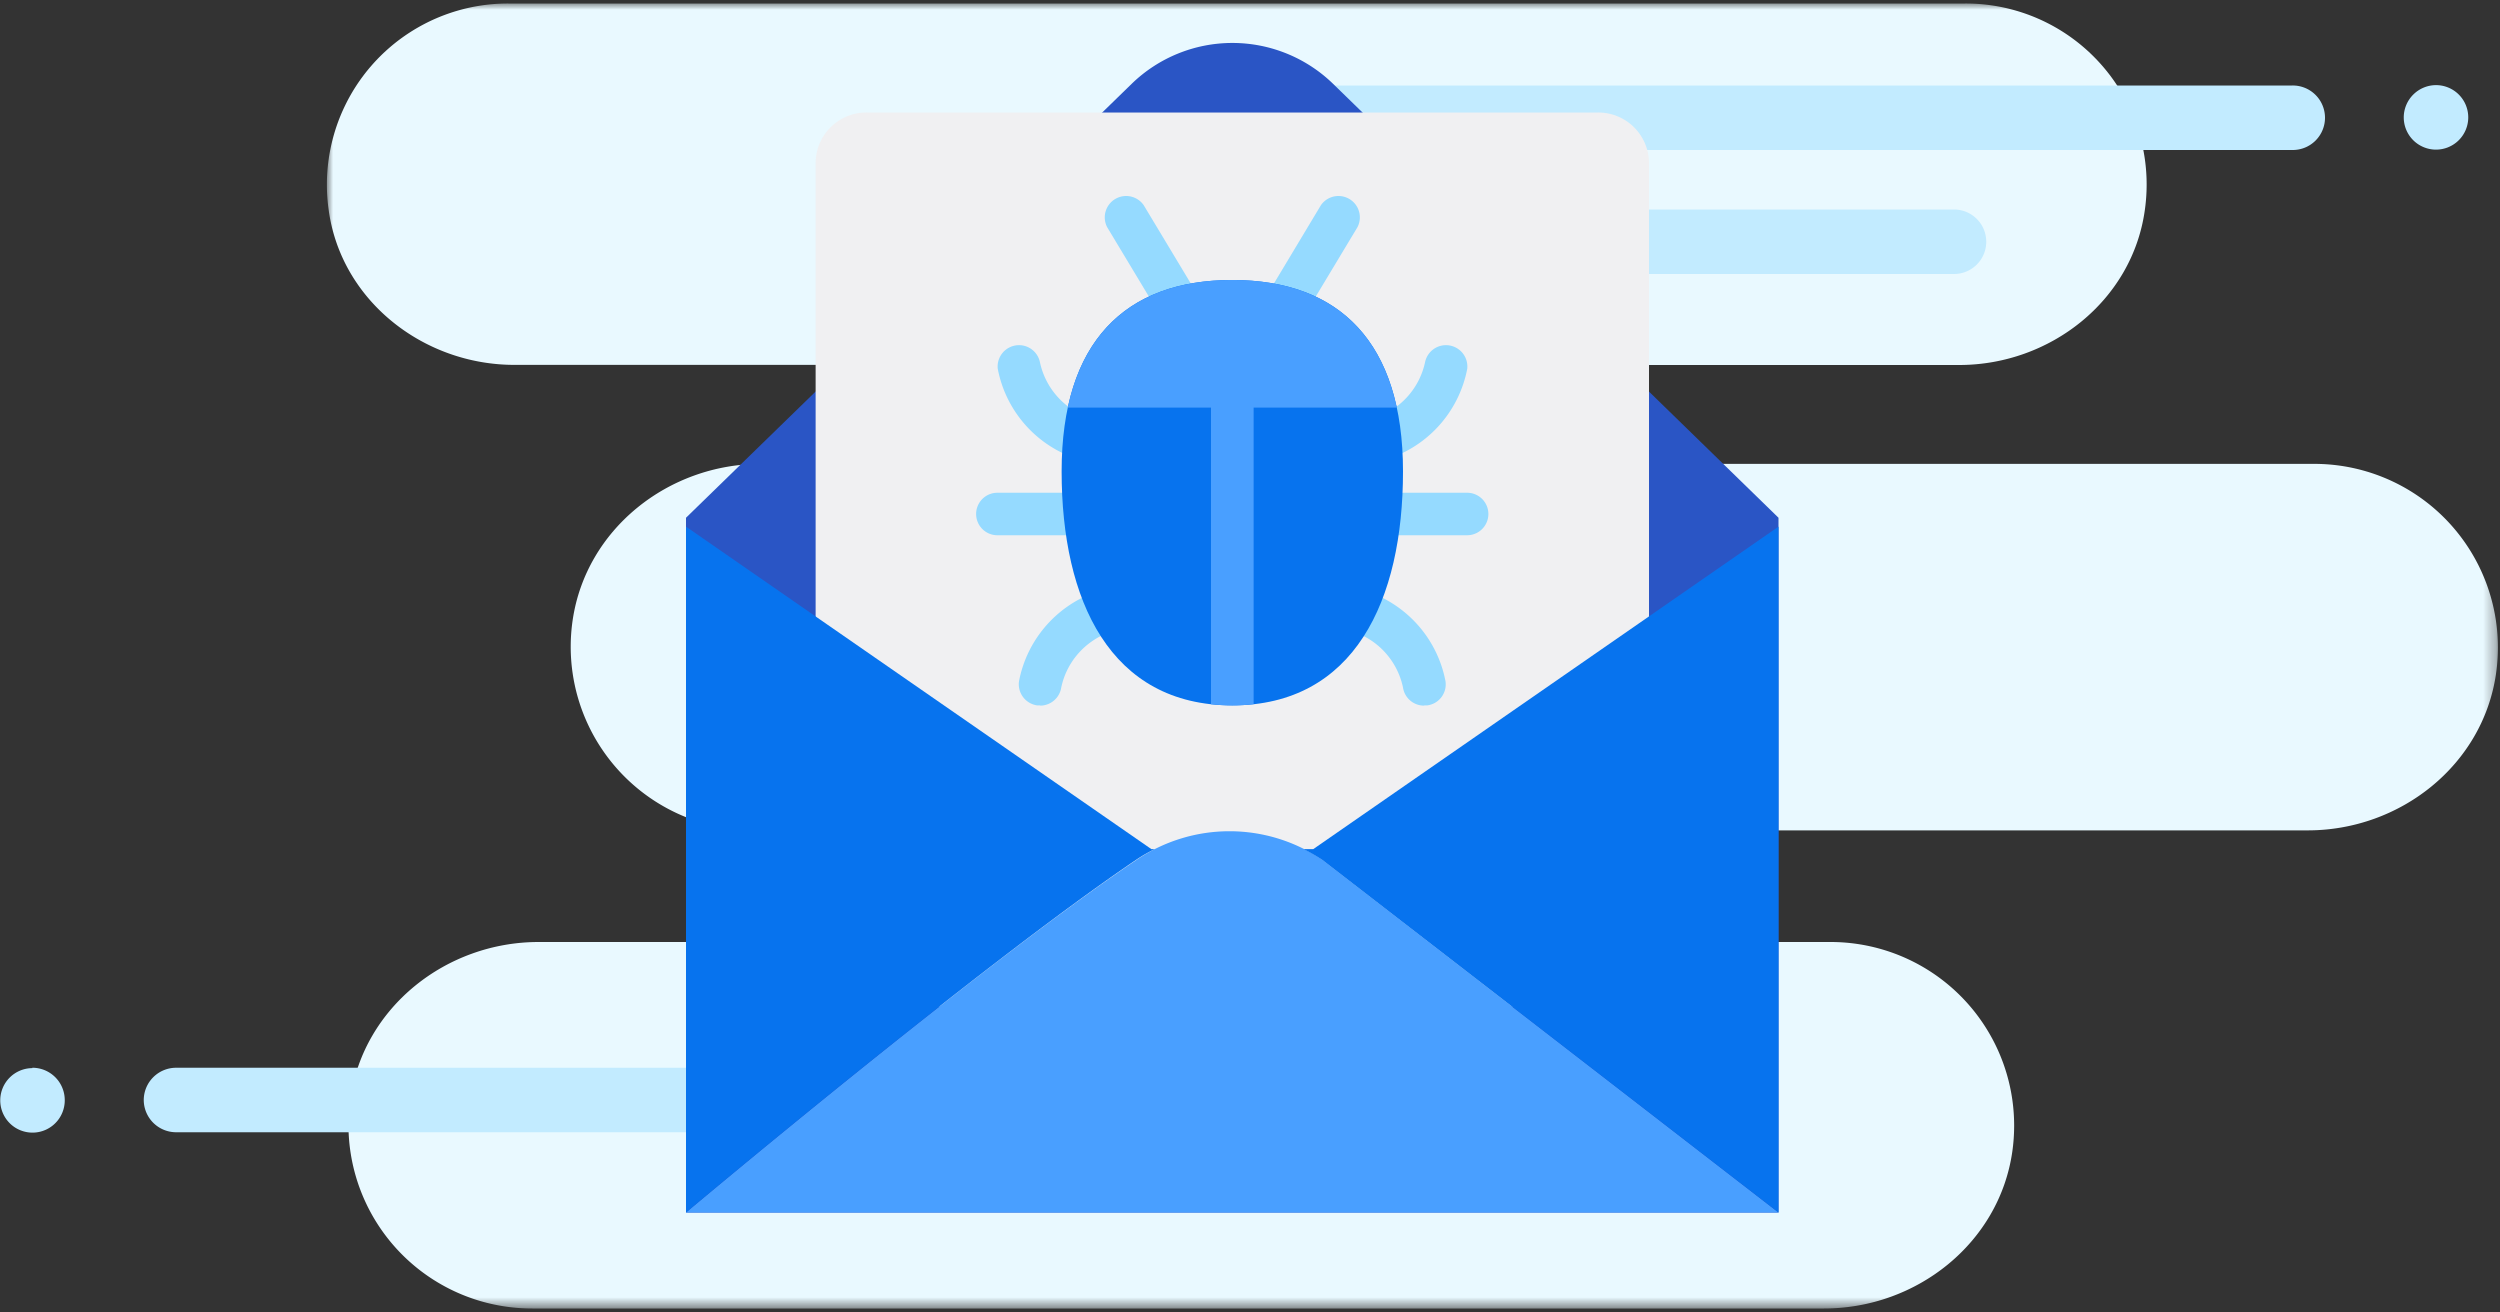
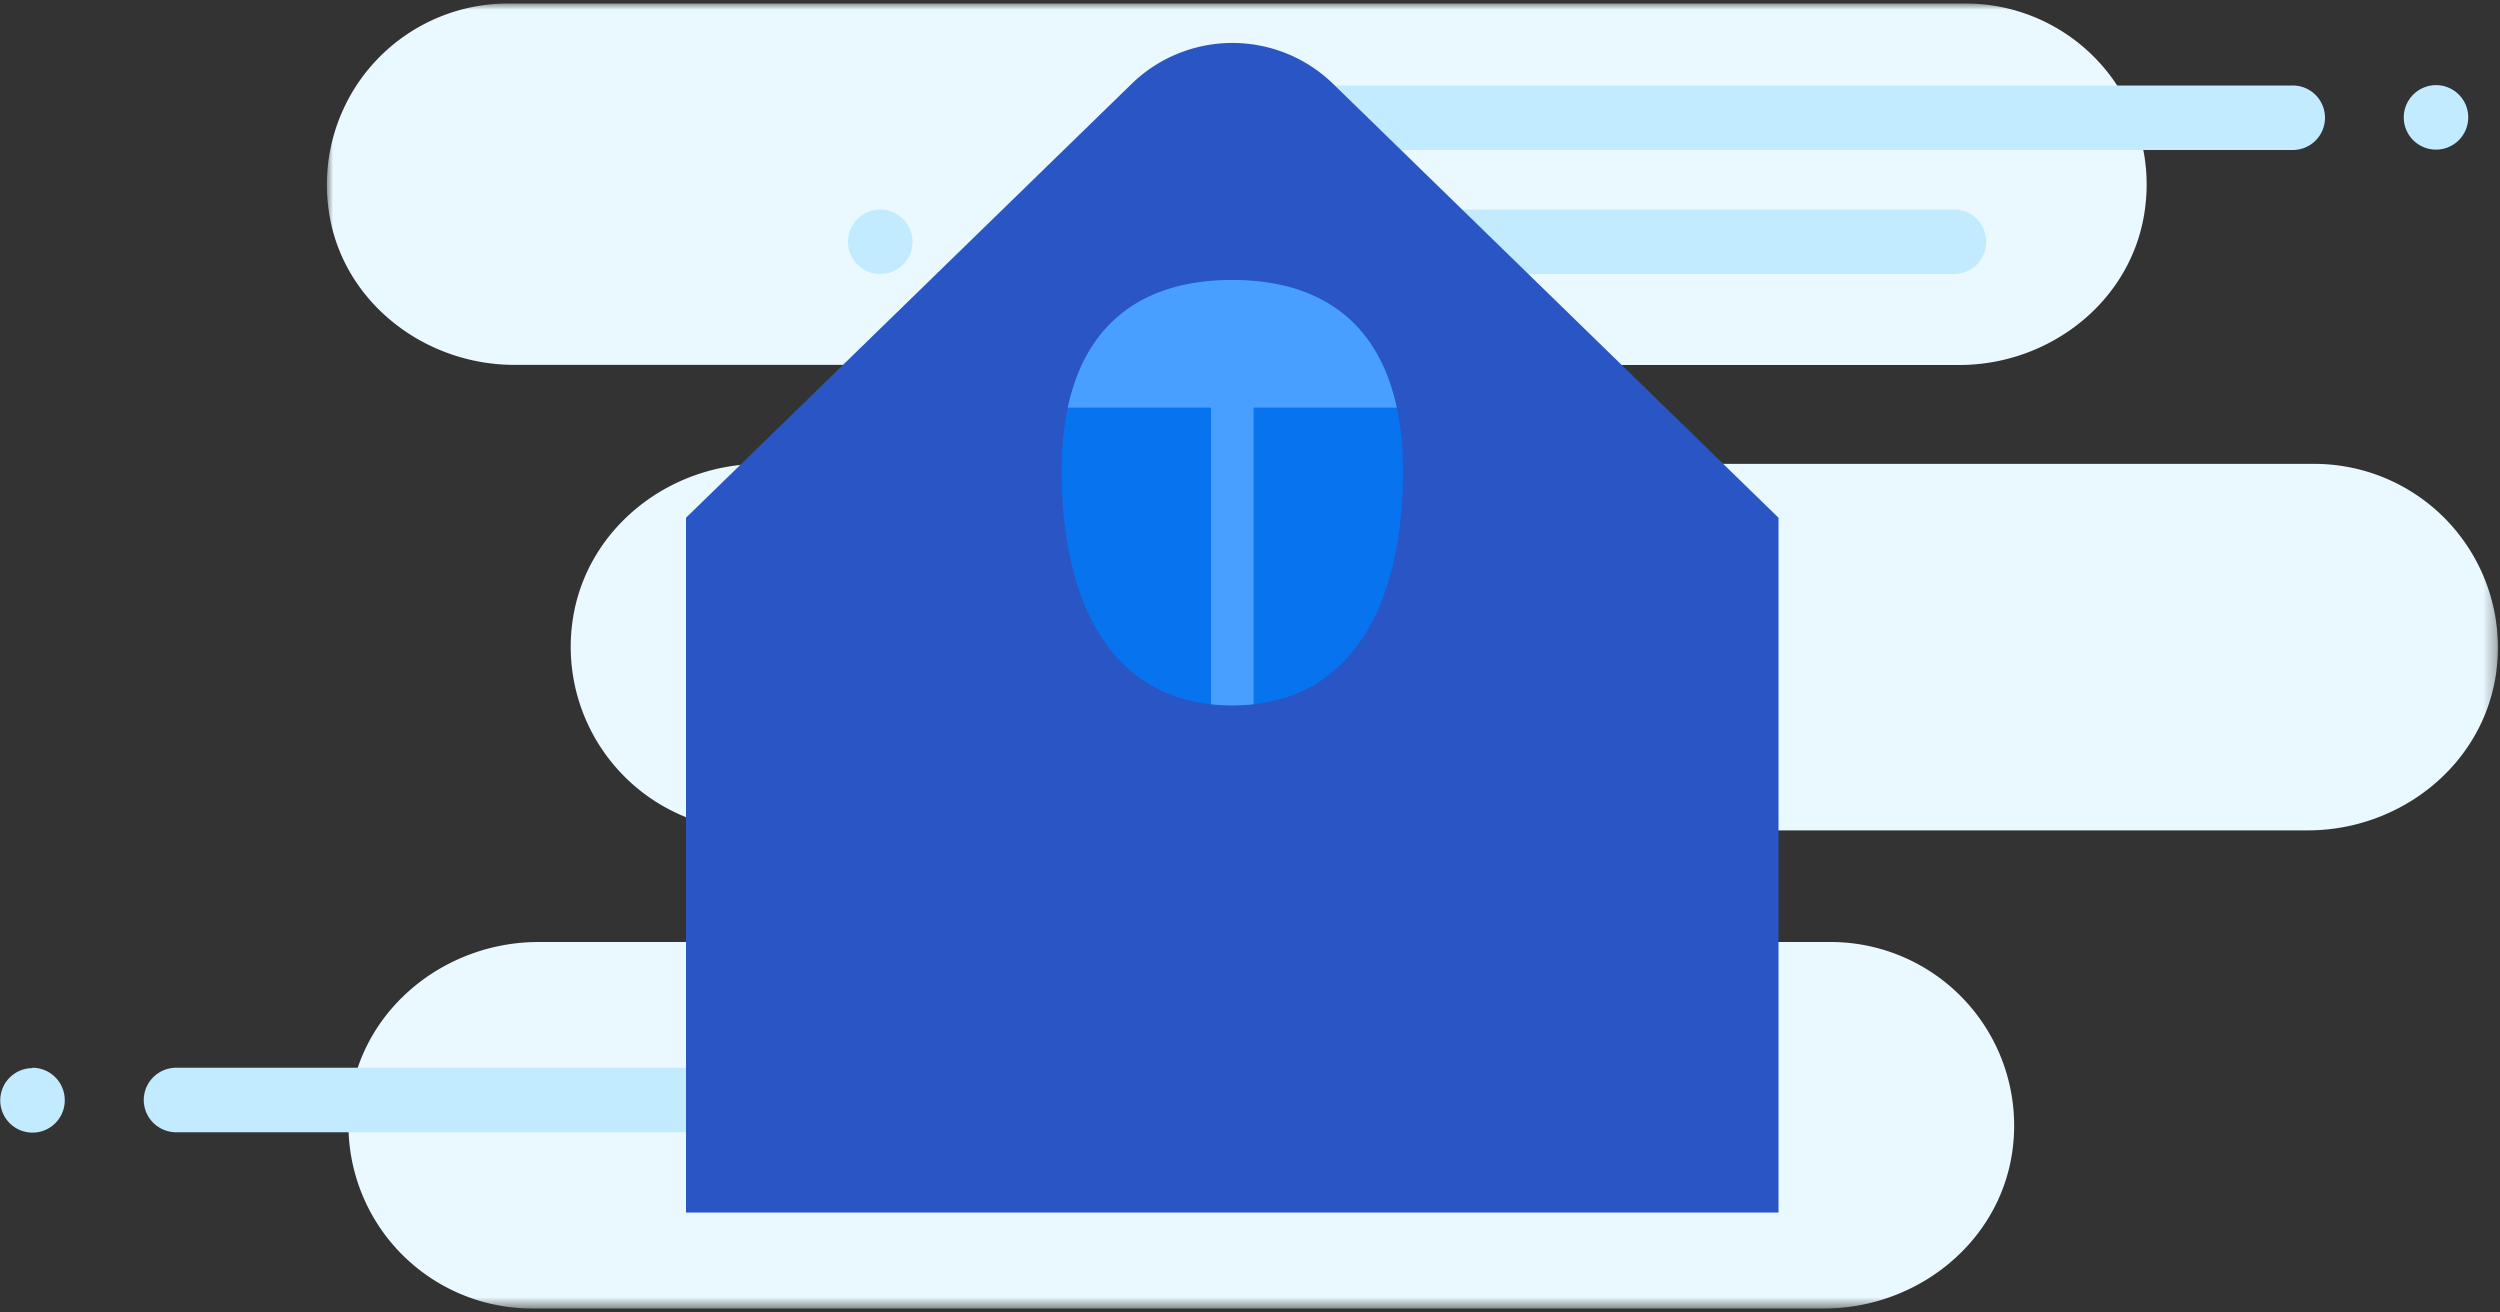
<svg xmlns="http://www.w3.org/2000/svg" data-name="Layer 1" viewBox="0 0 200 105" aria-hidden="true">
  <rect x="0" y="0" width="200" height="105" fill="#333333" stroke="none" />
  <defs>
    <mask id="spamprotection_svg__a" x="26.15" y=".28" width="173.68" height="104.4" maskUnits="userSpaceOnUse">
      <path fill="#fff" d="M26.15 0.28L199.83 0.28 199.83 104.68 26.15 104.68 26.15 0.28z" />
    </mask>
  </defs>
  <g data-name="Page-1">
    <g mask="url(#spamprotection_svg__a)">
      <path d="M26.3,16.84c1,7.2,7.56,12.35,14.85,12.35H75a3.93,3.93,0,0,1,3.55,2.23,4.46,4.46,0,0,1,0,2.46A4.62,4.62,0,0,1,74,37.11H60.87c-7.4,0-14,5.22-15.06,12.52a14.69,14.69,0,0,0,14.56,16.8h42.37a4.67,4.67,0,0,1,4.77,4.26A4.47,4.47,0,0,1,103,75.36H43.09c-7.4,0-14,5.22-15.06,12.52a14.69,14.69,0,0,0,14.56,16.8H145.92c7.4,0,14-5.22,15.06-12.52a14.69,14.69,0,0,0-14.57-16.8H132a4.57,4.57,0,0,1-4.43-3.05,4.48,4.48,0,0,1,4.27-5.88h52.78c7.4,0,14-5.22,15.06-12.52a14.69,14.69,0,0,0-14.56-16.8H103.25a4.62,4.62,0,0,1-4.53-3.22c-.54-2,.46-4.69,2.8-4.69h55.21c7.3,0,13.83-5.15,14.85-12.35A14.48,14.48,0,0,0,157.22.28H40.66A14.49,14.49,0,0,0,26.3,16.84" fill="#e9f9ff" />
    </g>
    <path d="M186 9.38h0A2.58 2.58 0 01183.39 12h-79a2.58 2.58 0 110-5.16h79A2.58 2.58 0 01186 9.38M194.89 6.81a2.58 2.58 0 11-2.59 2.58 2.59 2.59 0 012.59-2.58M79.34 19.34h0a2.58 2.58 0 002.59 2.58h74.39a2.58 2.58 0 100-5.16H81.93a2.58 2.58 0 00-2.59 2.58M70.43 16.76A2.58 2.58 0 1073 19.34a2.58 2.58 0 00-2.59-2.58M11.5 88h0a2.59 2.59 0 002.59 2.58H88.48a2.58 2.58 0 100-5.16H14.09A2.59 2.59 0 0011.5 88M2.59 85.45A2.58 2.58 0 105.18 88a2.59 2.59 0 00-2.59-2.58" fill="#c2ebff" />
    <path d="M142.28,41.42,106.63,6.69a11.56,11.56,0,0,0-16.08,0L54.88,41.42V97h87.4Z" fill="#2a55c5" />
-     <path d="M127.85,80.53H69.32a4.06,4.06,0,0,1-4.07-4.05V13.07A4.06,4.06,0,0,1,69.32,9h58.53a4.06,4.06,0,0,1,4.07,4.05V76.48a4.06,4.06,0,0,1-4.07,4.05" fill="#f0f0f2" />
-     <path d="M142.28,97,105.78,68.78a13.21,13.21,0,0,0-14.84,0C78.39,77.23,54.88,97,54.88,97Z" fill="#499fff" />
-     <path d="M92.37 67.93h-.26L54.88 42.13V97S78.39 77.23 90.94 68.75a12 12 0 011.43-.82M105.06 67.93h-.77a14 14 0 011.49.86L142.28 97V42.13z" fill="#0773ee" />
-     <path d="M86.39 36.65a1.7 1.7 0 00.6-3.29A6 6 0 0183.2 29a1.71 1.71 0 00-3.38.5 9.45 9.45 0 006 7.09 1.73 1.73 0 00.6.11M113.95 56.43l.25 0a1.7 1.7 0 001.44-1.93 9.45 9.45 0 00-6-7.09 1.7 1.7 0 10-1.2 3.19 6 6 0 013.8 4.4 1.7 1.7 0 001.69 1.45M117.37 42.82H79.79a1.7 1.7 0 110-3.4h37.58a1.7 1.7 0 110 3.4M95.2 27.58a1.71 1.71 0 01-1.47-.83l-5.16-8.58a1.71 1.71 0 012.93-1.75L96.66 25a1.7 1.7 0 01-.59 2.33 1.72 1.72 0 01-.88.24M102 27.58A1.7 1.7 0 01100.52 25l5.15-8.58a1.71 1.71 0 012.93 1.75l-5.16 8.58a1.72 1.72 0 01-1.47.83M110.78 36.65a1.7 1.7 0 01-.6-3.29A6 6 0 00114 29a1.71 1.71 0 013.38.5 9.46 9.46 0 01-6 7.09 1.7 1.7 0 01-.6.11M83.21 56.43l-.25 0a1.71 1.71 0 01-1.44-1.93 9.46 9.46 0 016-7.09 1.7 1.7 0 111.2 3.19A6 6 0 0084.9 55a1.71 1.71 0 01-1.69 1.45" fill="#95daff" />
    <path d="M112.24,37.71c0,10.34-3.9,18.72-13.66,18.72S84.93,48.05,84.93,37.71,90,22.4,98.58,22.4s13.66,5,13.66,15.31" fill="#0773ee" />
    <path d="M96.88 56.34a15.88 15.88 0 003.41 0V32.61H96.88zM85.42 32.61h26.32c-1.47-6.87-6.14-10.21-13.16-10.21S86.89 25.74 85.42 32.61" fill="#499fff" />
  </g>
</svg>